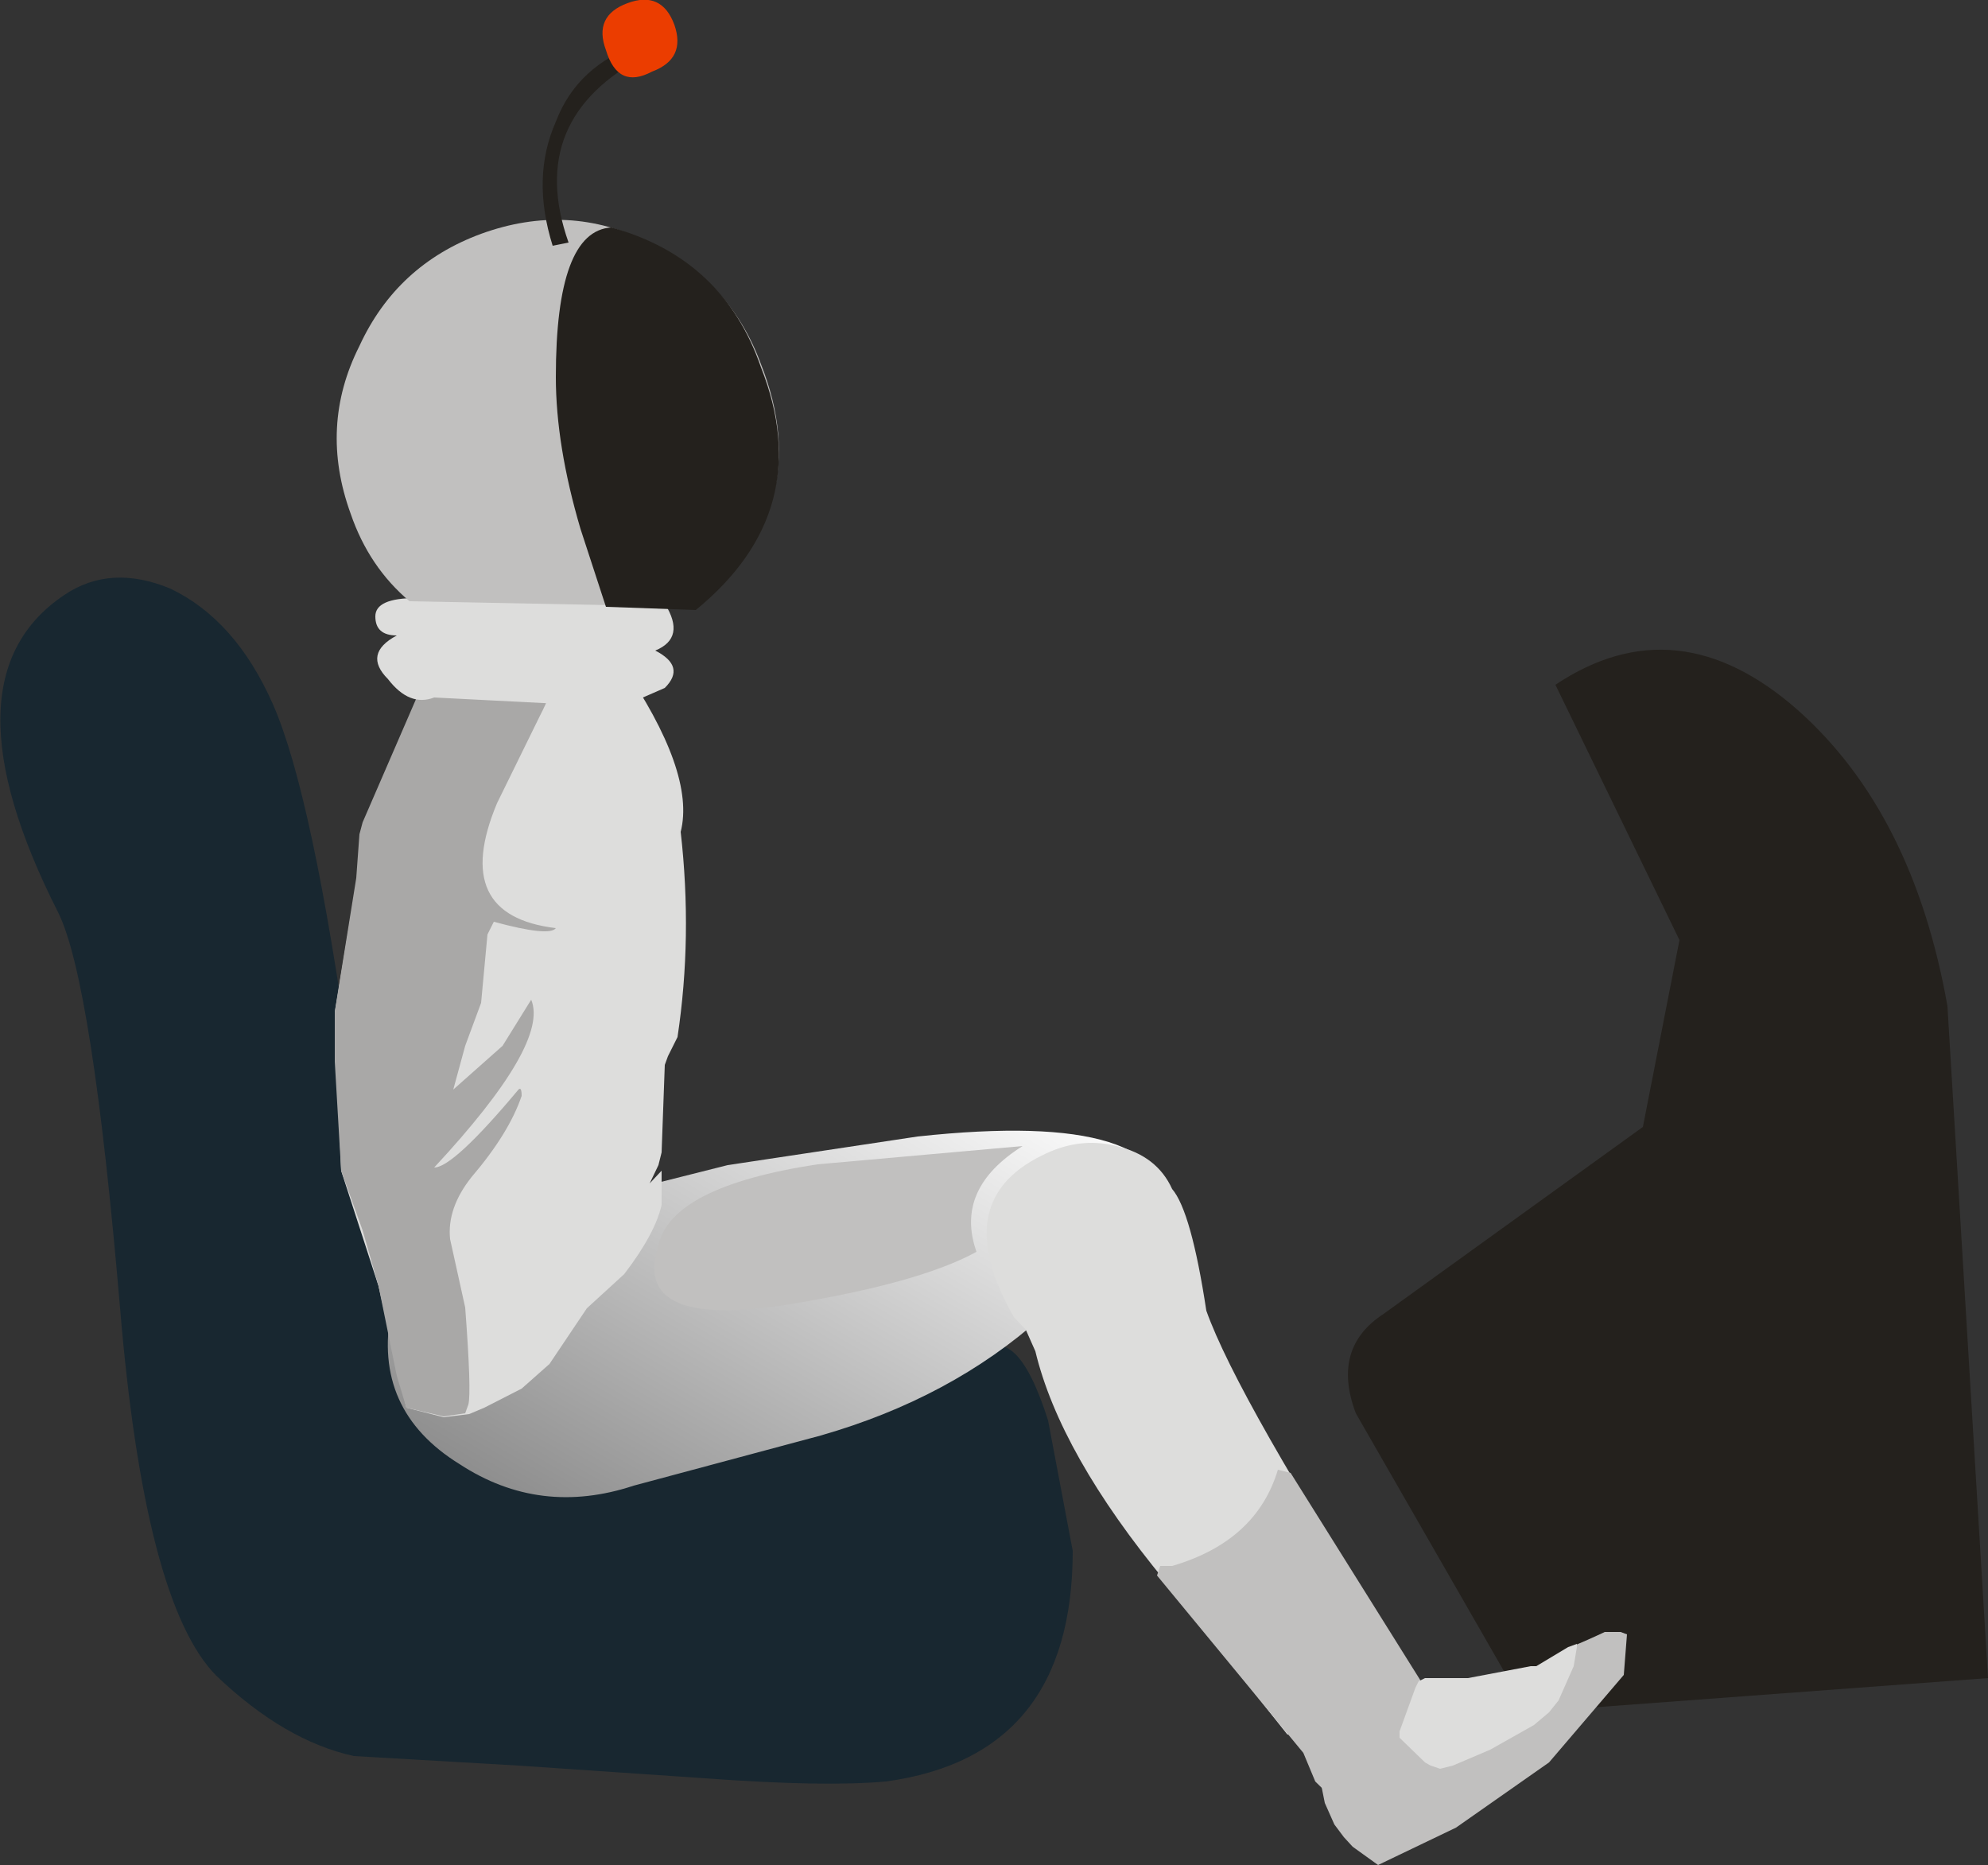
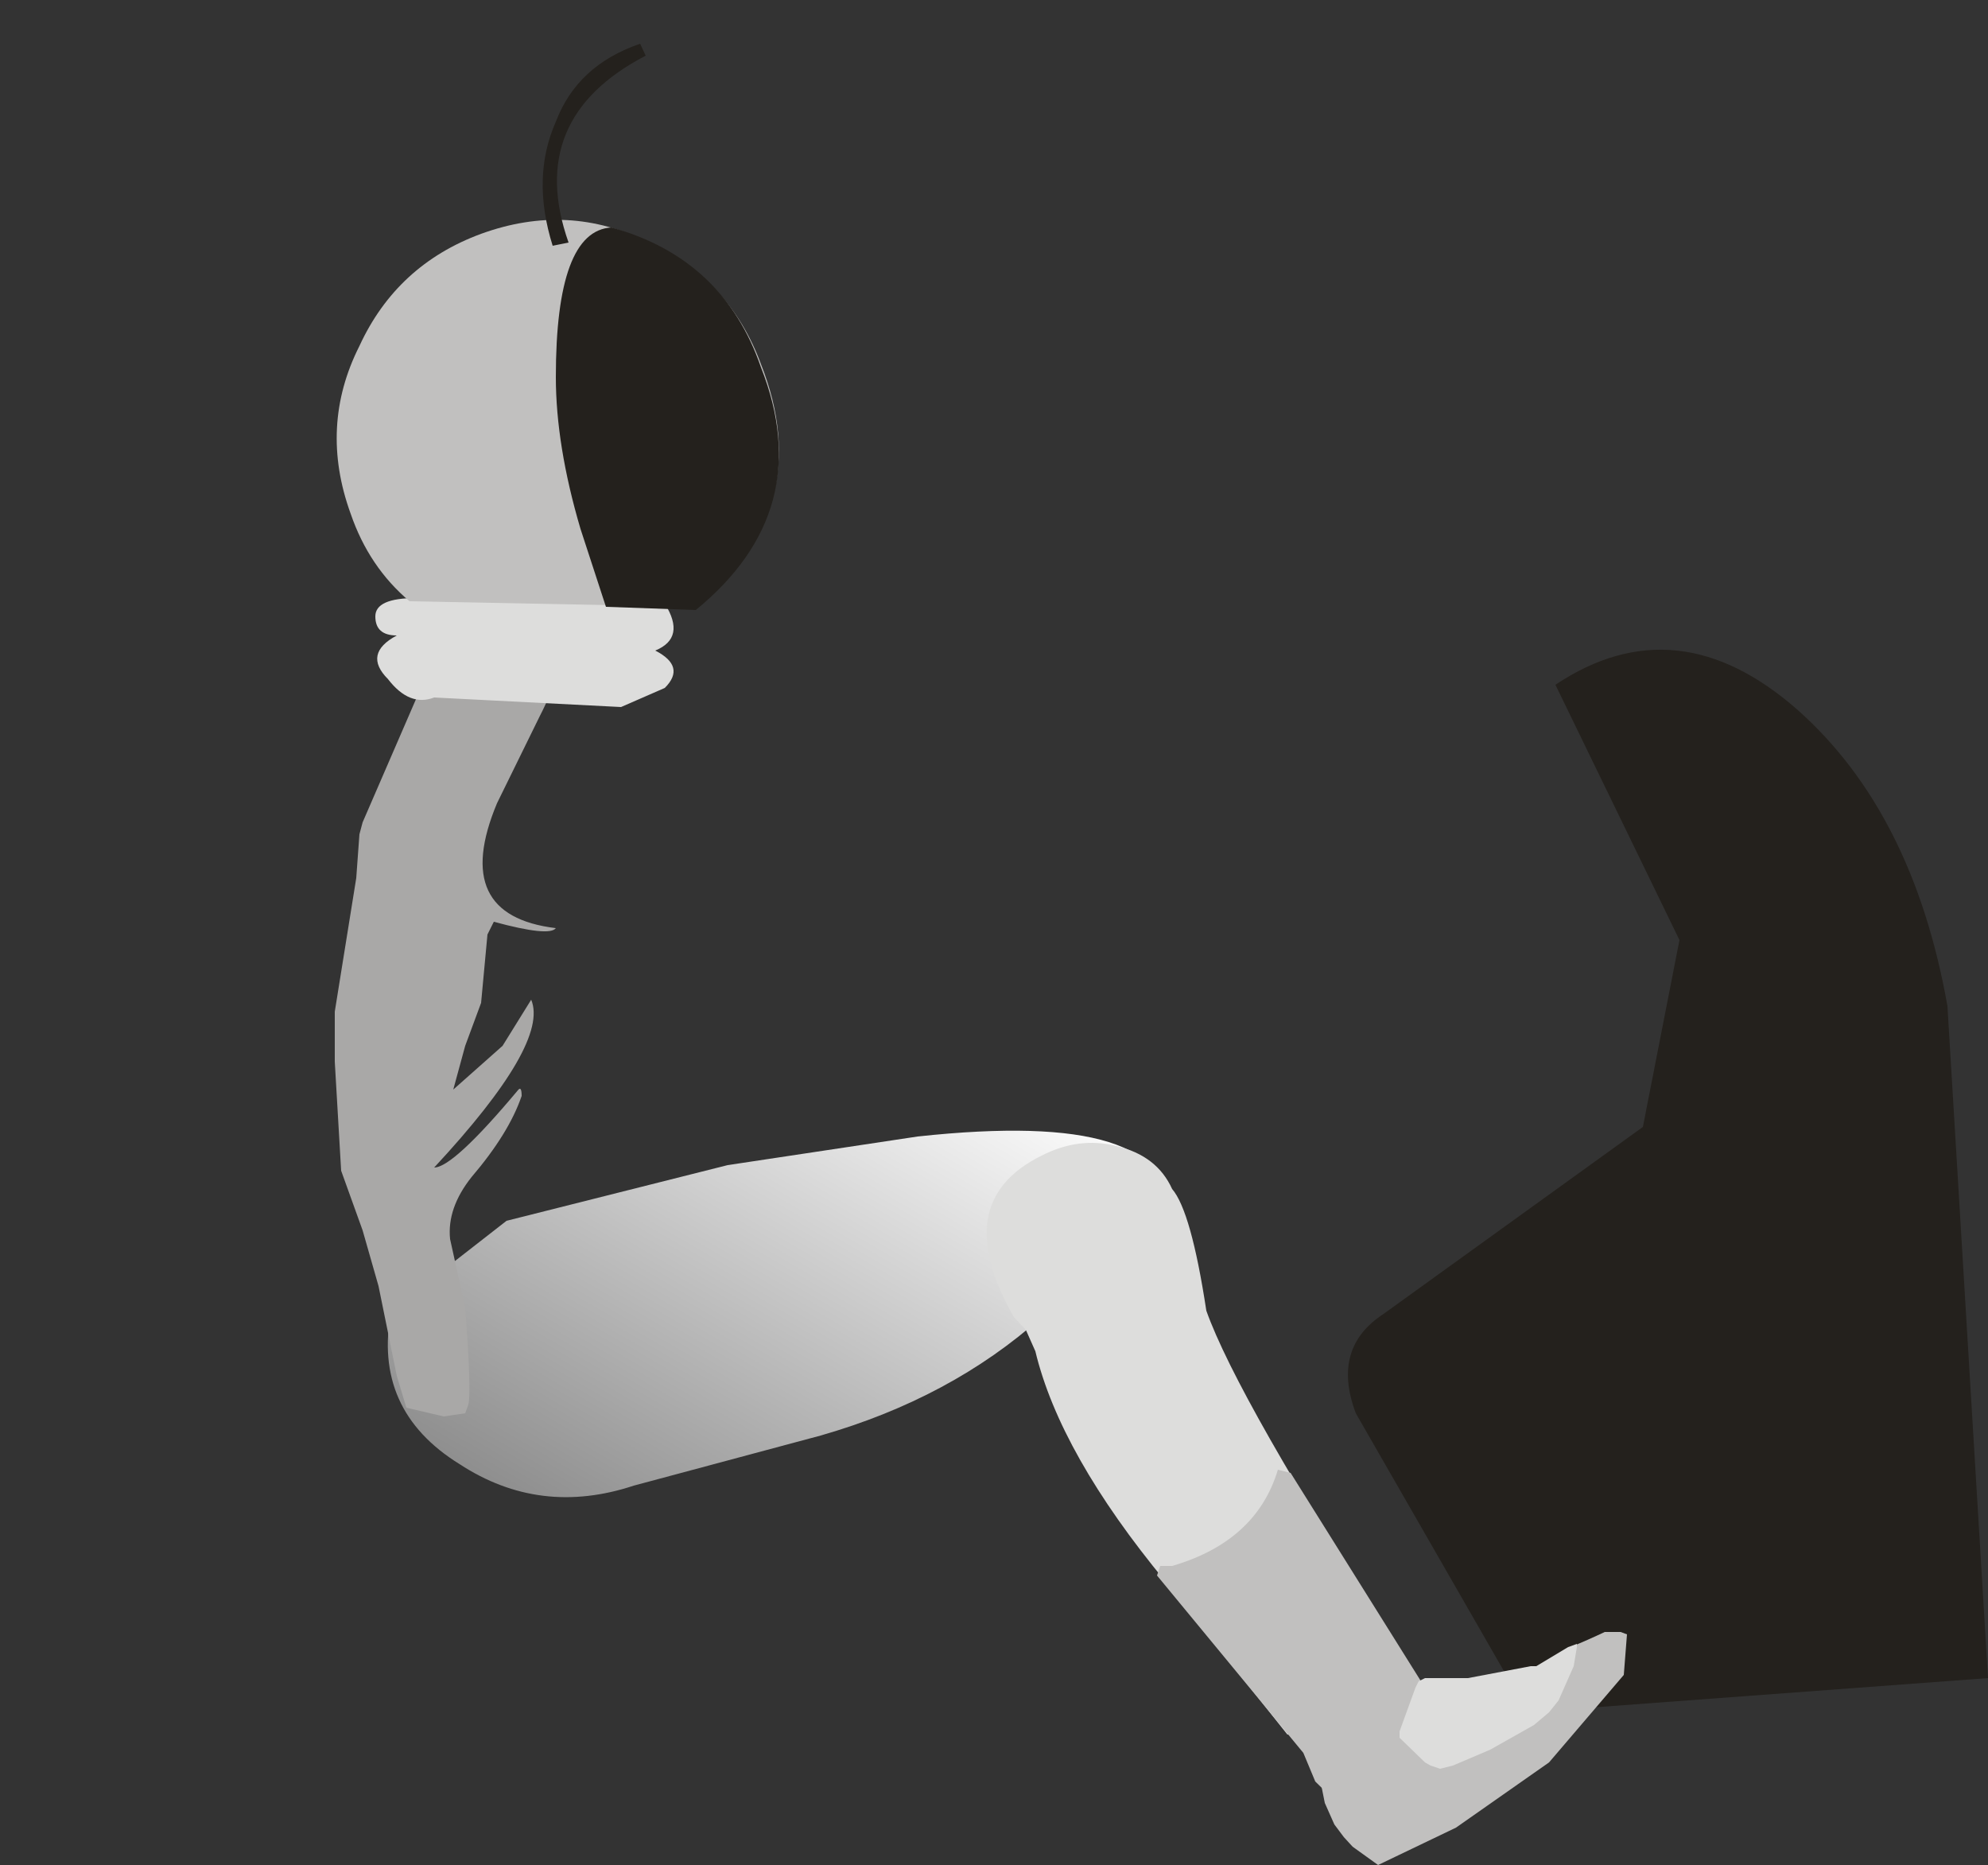
<svg xmlns="http://www.w3.org/2000/svg" height="117.25px" width="125.0px">
  <rect width="100%" height="100%" fill="#333333" stroke="none" />
  <g transform="matrix(1.0, 0.0, 0.0, 1.0, 65.3, 44.55)">
    <path d="M47.75 0.1 Q55.0 6.55 57.15 18.7 L59.7 60.95 30.75 63.1 19.95 44.3 Q18.4 40.2 21.7 38.05 L38.0 26.3 40.3 14.55 32.5 -1.5 Q40.15 -6.6 47.75 0.1" fill="#24211d" fill-rule="evenodd" stroke="none" />
-     <path d="M-48.15 -0.3 Q-45.65 5.35 -43.25 22.6 -41.1 38.45 -37.2 44.75 -35.45 47.85 -20.35 45.3 -5.9 42.75 -3.7 40.6 -1.4 38.45 0.6 44.75 L2.15 52.95 Q2.15 65.85 -9.6 67.45 -13.5 67.8 -20.95 67.25 L-32.7 66.45 -43.05 65.85 Q-47.4 64.9 -51.7 60.8 -56.2 56.25 -57.75 37.7 -59.5 17.1 -61.65 12.8 -69.1 -1.9 -61.25 -7.15 -58.35 -9.1 -54.6 -7.55 -50.5 -5.6 -48.15 -0.3" fill="#182730" fill-rule="evenodd" stroke="none" />
    <path d="M-20.35 -16.55 L-19.8 -16.55 -19.8 -16.35 -19.6 -15.95 -19.8 -15.6 -19.6 -15.2 -19.0 -14.6 -18.6 -13.8 -18.6 -13.05 -19.8 -11.85 -23.1 -9.1 -23.9 -8.15 -24.7 -6.4 -27.05 -1.85 -37.2 -1.1 -37.4 -10.5 -38.8 -18.5 -33.5 -23.8 -29.95 -24.0 -27.8 -23.0 -26.65 -22.25 -25.05 -21.85 Q-21.55 -20.1 -21.75 -19.5 L-20.75 -18.7 -21.15 -17.95 -22.15 -16.55 -22.15 -15.95 -21.75 -15.95 -20.95 -16.35 -20.35 -16.55" fill="#fcc78c" fill-rule="evenodd" stroke="none" />
    <path d="M-20.35 -16.55 L-20.95 -16.35 -21.75 -15.95 -22.15 -15.95 -22.15 -16.55 -21.15 -17.95 -20.75 -18.7 -21.75 -19.5 Q-21.55 -20.1 -25.05 -21.85 L-26.65 -22.25 -27.8 -23.0 -29.95 -24.0 -33.5 -23.8 -38.8 -18.5 -37.4 -10.5 -37.2 -1.1 -27.05 -1.85 -24.7 -6.4 -23.9 -8.15 -23.1 -9.1 -19.8 -11.85 -18.6 -13.05 -18.6 -13.8 -19.0 -14.6 -19.6 -15.2 -19.8 -15.6 -19.6 -15.95 -19.8 -16.35 -19.8 -16.55 -20.35 -16.55 Z" fill="none" stroke="#24211d" stroke-linecap="round" stroke-linejoin="round" stroke-width="0.05" />
    <path d="M8.05 31.8 Q7.85 33.2 4.7 35.75 L0.2 38.25 Q-5.5 43.35 -13.7 45.7 L-25.45 48.85 Q-31.35 50.8 -36.4 47.5 -41.9 44.1 -40.7 37.85 L-33.45 32.2 -19.55 28.7 -7.6 26.9 Q8.6 25.15 8.05 31.8" fill="url(#gradient0)" fill-rule="evenodd" stroke="none" />
-     <path d="M-15.65 37.45 Q-25.65 39.05 -23.9 33.75 -23.1 30.05 -13.9 28.65 L-1.0 27.5 Q-5.3 30.2 -3.9 34.15 -7.45 36.1 -15.65 37.45" fill="#c1c0bf" fill-rule="evenodd" stroke="none" />
-     <path d="M-38.55 -1.85 Q-34.65 -6.4 -26.25 -2.85 -21.55 4.0 -22.5 7.75 -21.75 14.35 -22.7 20.65 L-23.3 21.85 -23.5 22.4 -23.7 27.9 -23.9 28.7 -24.45 29.85 -23.7 29.05 -23.7 31.2 Q-24.1 33.0 -26.05 35.55 L-28.4 37.7 -30.75 41.2 -32.5 42.75 -34.85 43.95 -35.8 44.35 -37.4 44.55 -39.75 43.95 -41.5 36.3 -43.85 29.05 -44.25 19.1 -42.85 10.65 -42.65 7.95 -42.45 7.15 -38.55 -1.85" fill="#dddddc" fill-rule="evenodd" stroke="none" />
    <path d="M-31.35 -4.25 L-30.55 -3.25 Q-29.95 -2.25 -31.35 0.45 L-34.05 5.95 Q-37.0 13.0 -30.35 13.8 -30.75 14.35 -34.25 13.4 L-34.65 14.2 -35.05 18.5 -36.05 21.2 -36.8 23.95 -33.7 21.2 -31.9 18.3 Q-30.75 21.05 -38.0 28.85 -36.8 28.85 -32.7 23.95 -32.5 23.75 -32.5 24.35 -33.3 26.7 -35.65 29.45 -37.2 31.4 -37.0 33.35 L-36.05 37.65 Q-35.65 42.95 -35.85 43.75 L-36.05 44.3 -37.4 44.5 -39.75 43.95 -40.35 41.95 -41.5 36.3 -42.5 32.8 -43.85 29.05 -44.25 22.2 -44.25 19.05 -42.9 10.65 -42.7 7.9 -42.5 7.15 -38.6 -1.85 Q-36.05 -4.8 -31.35 -4.25" fill="#a9a8a7" fill-rule="evenodd" stroke="none" />
    <path d="M-23.5 -6.6 Q-22.15 -4.45 -24.1 -3.65 -22.15 -2.65 -23.5 -1.3 L-26.25 -0.1 -38.0 -0.7 Q-39.55 -0.1 -40.9 -1.85 -42.5 -3.45 -40.35 -4.6 -41.7 -4.6 -41.7 -5.8 -41.7 -6.95 -39.15 -6.95 L-31.75 -7.55 Q-25.25 -7.95 -23.5 -6.6" fill="#dddddc" fill-rule="evenodd" stroke="none" />
    <path d="M0.2 28.1 Q2.55 26.9 4.9 27.5 7.45 28.1 8.4 30.2 9.6 31.6 10.55 37.85 12.5 43.35 22.7 59.2 L22.9 62.55 15.65 64.5 8.0 54.9 Q1.35 46.85 -0.2 40.4 L-0.8 39.05 -1.55 38.25 Q-5.7 31.0 0.2 28.1" fill="#dddddc" fill-rule="evenodd" stroke="none" />
    <path d="M15.85 48.05 L25.05 62.75 26.05 66.65 23.3 69.4 19.75 69.75 17.4 67.45 16.65 65.65 7.45 54.5 7.65 53.9 8.4 53.9 Q13.7 52.35 15.05 47.85 L15.85 48.05" fill="#c1c0bf" fill-rule="evenodd" stroke="none" />
    <path d="M36.6 58.05 L37.0 58.2 36.8 60.75 32.1 66.25 26.25 70.35 21.35 72.7 19.75 71.55 19.2 70.95 18.6 70.15 18.0 68.8 17.8 67.8 18.8 67.45 19.55 67.65 20.95 67.65 22.3 67.25 24.3 66.25 25.65 64.5 29.75 62.9 33.45 59.0 Q34.55 58.55 35.6 58.05 L36.6 58.05" fill="#c1c0bf" fill-rule="evenodd" stroke="none" />
    <path d="M30.95 60.2 L31.3 60.2 33.3 59.0 33.85 58.8 33.85 59.0 33.65 60.2 32.7 62.35 32.1 63.1 31.15 63.9 28.4 65.45 26.05 66.45 25.25 66.65 24.65 66.45 24.3 66.25 22.7 64.7 22.7 64.3 23.7 61.55 23.9 61.15 24.3 60.95 27.0 60.95 30.95 60.2" fill="#dddddc" fill-rule="evenodd" stroke="none" />
    <path d="M-17.45 -21.65 Q-13.9 -12.65 -21.55 -6.4 L-39.55 -6.75 Q-42.1 -8.9 -43.25 -12.25 -45.25 -17.75 -42.7 -22.8 -40.35 -27.9 -35.05 -29.85 -29.55 -31.85 -24.5 -29.3 -19.4 -26.95 -17.45 -21.65" fill="#c1c0bf" fill-rule="evenodd" stroke="none" />
    <path d="M-25.05 -41.8 L-24.7 -41.05 Q-32.3 -37.1 -29.55 -29.3 L-30.55 -29.1 Q-31.9 -33.4 -30.35 -36.9 -29.0 -40.45 -25.05 -41.8" fill="#24211d" fill-rule="evenodd" stroke="none" />
-     <path d="M-24.3 -40.05 Q-26.45 -38.9 -27.2 -41.4 -28.0 -43.55 -25.85 -44.35 -23.7 -45.15 -22.9 -43.0 -22.15 -40.85 -24.3 -40.05" fill="#eb3d00" fill-rule="evenodd" stroke="none" />
    <path d="M-21.55 -6.2 L-27.2 -6.4 -28.8 -11.3 Q-30.35 -16.55 -30.35 -20.85 -30.35 -30.05 -26.85 -30.25 -19.8 -28.3 -17.45 -21.45 -13.9 -12.45 -21.55 -6.2" fill="#24211d" fill-rule="evenodd" stroke="none" />
  </g>
  <defs>
    <linearGradient gradientTransform="matrix(-0.015, 0.026, -0.012, -0.007, -23.45, 37.1)" gradientUnits="userSpaceOnUse" id="gradient0" spreadMethod="pad" x1="-819.2" x2="819.2">
      <stop offset="0.0" stop-color="#ffffff" />
      <stop offset="1.0" stop-color="#757575" />
    </linearGradient>
  </defs>
</svg>